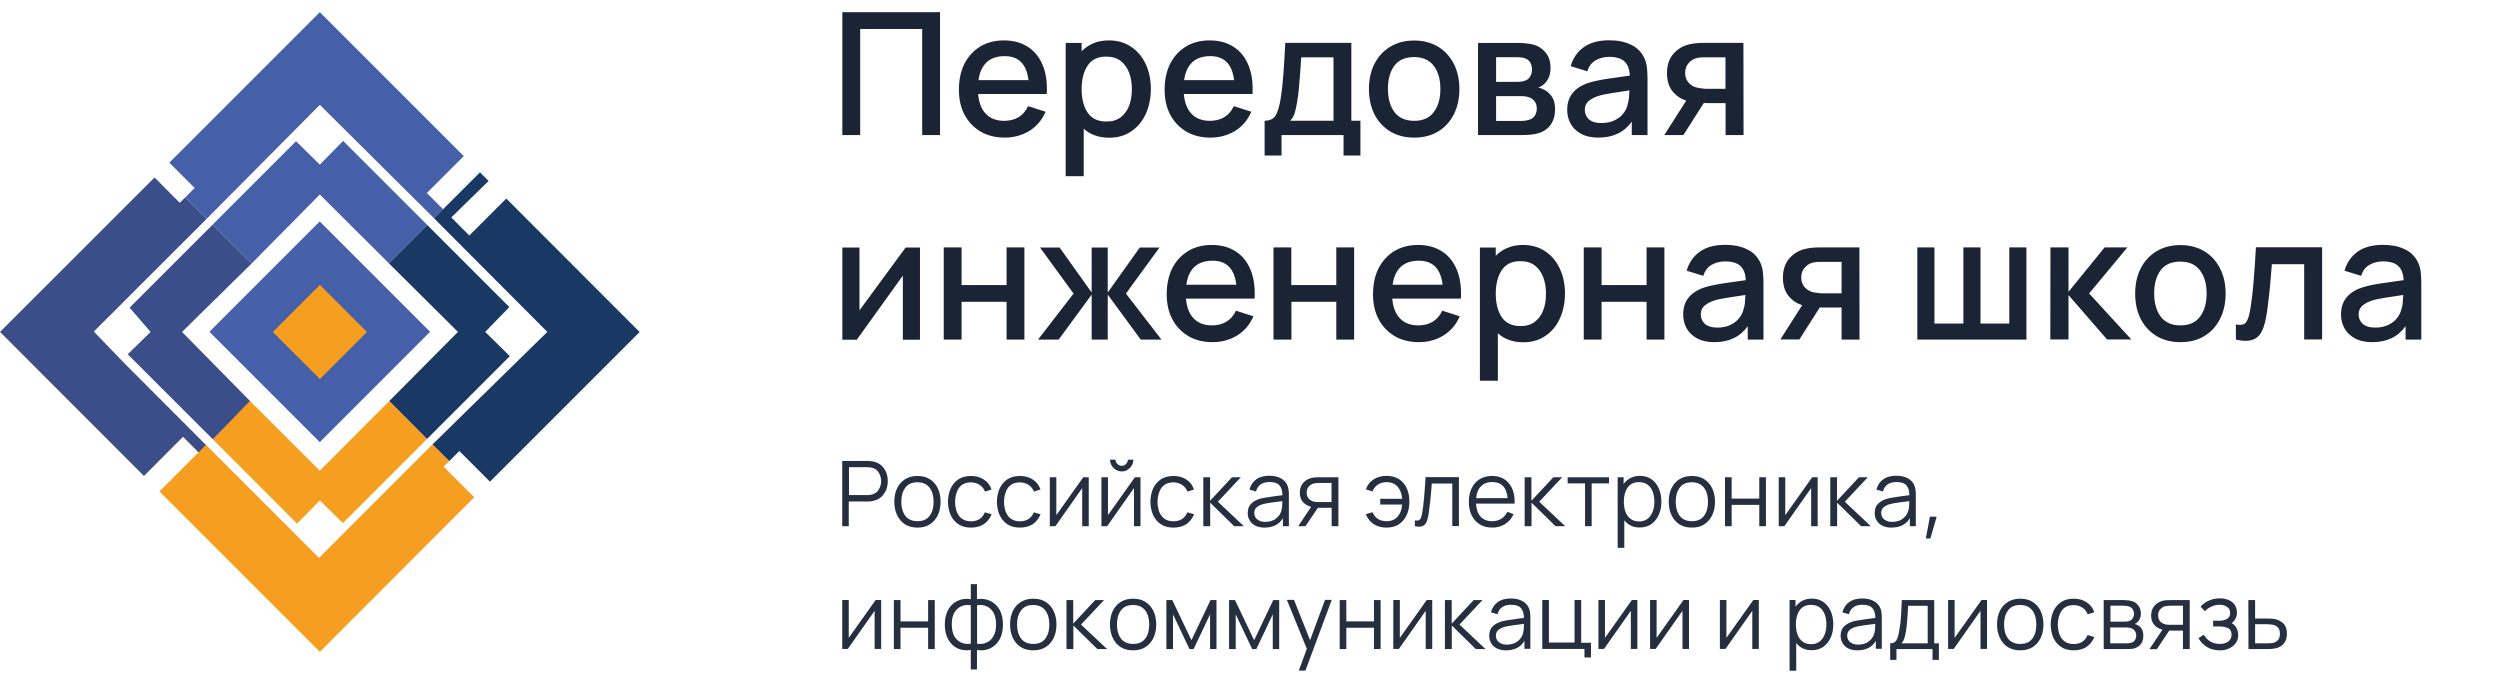
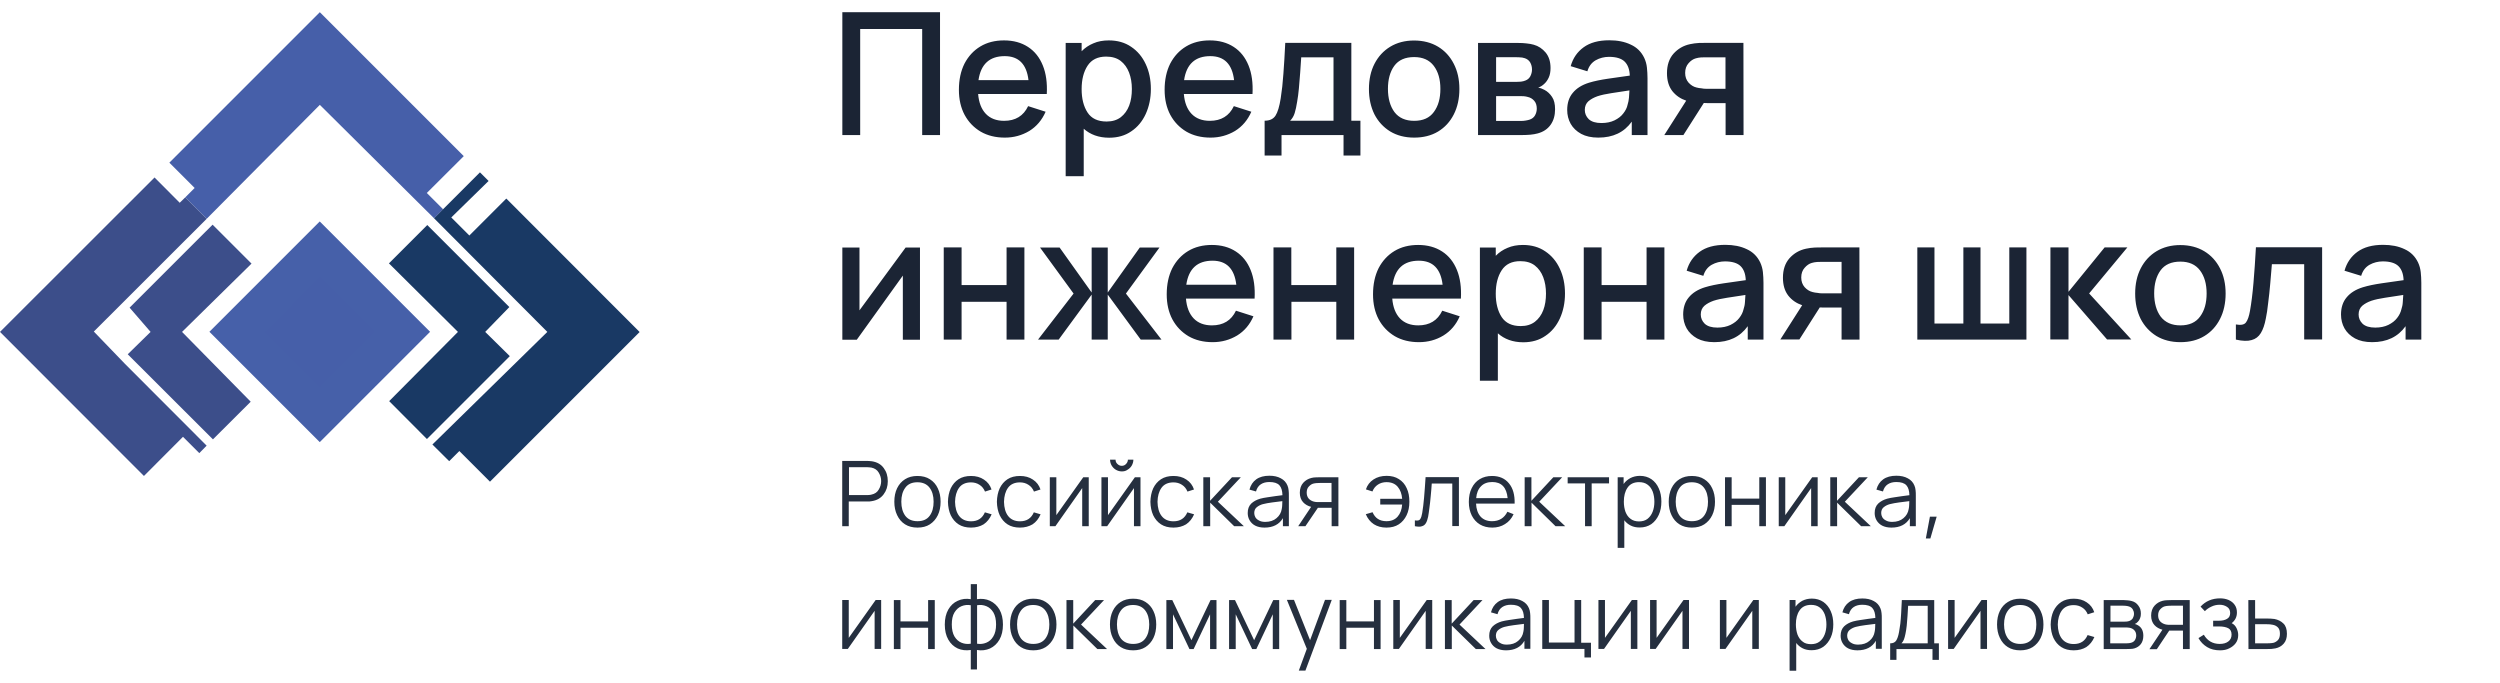
<svg xmlns="http://www.w3.org/2000/svg" width="205" height="56" viewBox="0 0 205 56" fill="none">
-   <path d="M26.225 13.501L24.275 11.58L17.432 18.423L20.624 21.616L26.225 15.948L31.892 21.596L35.037 18.452L28.136 11.552L26.225 13.501Z" fill="#465FA9" />
  <path d="M15.187 16.187L16.945 17.945L26.226 8.598L35.592 17.898L36.337 17.162L34.999 15.824L38.029 12.803L26.226 1L13.887 13.339L15.961 15.413L15.187 16.187Z" fill="#465FA9" />
  <path d="M35.037 18.452L31.893 21.596L37.551 27.216L31.912 32.893L35.008 36L41.804 29.204L39.787 27.216L41.766 25.18L35.037 18.452Z" fill="#193964" />
  <path d="M41.517 16.282L38.487 19.312L37.005 17.831L40.064 14.839L39.356 14.132L35.591 17.898L44.881 27.216L35.457 36.449L36.833 37.816L37.665 36.984L40.178 39.498L52.45 27.226L41.517 16.282Z" fill="#193964" />
  <path d="M10.255 29.845L7.694 27.188L16.945 17.945L15.187 16.187L14.738 16.627L12.673 14.553L0 27.216L11.803 39.029L15.005 35.818L16.343 37.156L16.945 36.544L10.255 29.845Z" fill="#3C4E8A" />
  <path d="M20.558 32.941L14.928 27.216L20.625 21.616L17.433 18.423L10.627 25.228L12.348 27.216L10.475 29.051L10.742 29.319L17.461 36.028L20.558 32.941Z" fill="#3C4E8A" />
  <path d="M26.224 21.923L20.926 27.221L26.224 32.519L31.523 27.221L26.224 21.923Z" fill="#465FA9" />
-   <path d="M26.23 23.362L22.371 27.221L26.23 31.08L30.089 27.221L26.23 23.362Z" fill="#F59E20" />
  <path d="M26.219 20.422L19.434 27.207L26.219 33.992L33.004 27.207L26.219 20.422Z" stroke="#4660A9" stroke-width="3.2" stroke-miterlimit="10" />
-   <path d="M26.225 41.036L28.118 42.891L35.008 36L31.912 32.893L26.225 38.599L20.491 32.874L17.461 36.028L24.361 42.938L26.225 41.036Z" fill="#F59E20" />
-   <path d="M36.375 38.265L36.834 37.816L35.458 36.449L35.009 36.898L26.159 45.748L16.888 36.477L13.074 40.3L26.225 53.452L38.889 40.778L36.375 38.265Z" fill="#F59E20" />
  <path d="M69.062 43.149V37.796H71.127C71.175 37.796 71.242 37.796 71.299 37.806C71.366 37.806 71.433 37.816 71.5 37.825C71.92 37.892 72.245 38.074 72.465 38.379C72.694 38.685 72.799 39.039 72.799 39.459C72.799 39.88 72.685 40.234 72.455 40.539C72.226 40.845 71.911 41.027 71.49 41.094C71.423 41.103 71.356 41.113 71.289 41.122C71.222 41.122 71.165 41.122 71.117 41.122H69.598V43.149H69.062ZM69.617 40.597H71.127C71.175 40.597 71.222 40.597 71.28 40.587C71.337 40.578 71.394 40.578 71.452 40.559C71.729 40.501 71.93 40.367 72.054 40.148C72.188 39.928 72.255 39.698 72.255 39.45C72.255 39.201 72.188 38.972 72.054 38.752C71.93 38.532 71.719 38.398 71.452 38.341C71.394 38.332 71.337 38.322 71.28 38.322C71.222 38.312 71.165 38.312 71.127 38.312H69.617V40.597ZM75.237 43.263C74.835 43.263 74.501 43.177 74.214 42.996C73.927 42.814 73.717 42.566 73.564 42.241C73.411 41.925 73.335 41.553 73.335 41.142C73.335 40.721 73.411 40.348 73.564 40.033C73.717 39.718 73.937 39.469 74.214 39.297C74.501 39.115 74.835 39.029 75.227 39.029C75.629 39.029 75.973 39.115 76.25 39.297C76.537 39.478 76.756 39.727 76.9 40.042C77.053 40.358 77.129 40.721 77.129 41.142C77.129 41.562 77.053 41.935 76.9 42.25C76.747 42.566 76.527 42.814 76.25 42.996C75.973 43.177 75.629 43.263 75.237 43.263ZM75.237 42.738C75.686 42.738 76.011 42.594 76.231 42.298C76.451 42.002 76.556 41.619 76.556 41.142C76.556 40.654 76.441 40.272 76.221 39.985C76.001 39.698 75.667 39.545 75.227 39.545C74.778 39.545 74.443 39.698 74.233 39.995C74.013 40.291 73.908 40.673 73.908 41.142C73.908 41.629 74.023 42.011 74.243 42.308C74.472 42.594 74.797 42.738 75.237 42.738ZM79.624 43.263C79.222 43.263 78.878 43.177 78.601 42.996C78.324 42.814 78.114 42.566 77.961 42.25C77.817 41.935 77.741 41.562 77.731 41.151C77.741 40.731 77.817 40.358 77.961 40.042C78.114 39.727 78.324 39.478 78.601 39.297C78.878 39.115 79.222 39.029 79.624 39.029C80.034 39.029 80.388 39.125 80.684 39.326C80.99 39.526 81.191 39.794 81.306 40.138L80.77 40.31C80.675 40.071 80.522 39.88 80.321 39.756C80.121 39.622 79.882 39.555 79.624 39.555C79.184 39.555 78.849 39.708 78.639 40.004C78.429 40.3 78.324 40.683 78.314 41.151C78.324 41.629 78.429 42.021 78.649 42.308C78.868 42.594 79.194 42.747 79.624 42.747C80.178 42.747 80.551 42.499 80.761 42.011L81.315 42.174C81.162 42.527 80.942 42.805 80.656 42.996C80.369 43.168 80.025 43.263 79.624 43.263ZM83.638 43.263C83.236 43.263 82.892 43.177 82.615 42.996C82.338 42.814 82.128 42.566 81.975 42.25C81.831 41.935 81.755 41.562 81.745 41.151C81.755 40.731 81.831 40.358 81.975 40.042C82.128 39.727 82.338 39.478 82.615 39.297C82.892 39.115 83.236 39.029 83.638 39.029C84.049 39.029 84.402 39.125 84.699 39.326C85.004 39.526 85.205 39.794 85.32 40.138L84.785 40.31C84.689 40.071 84.536 39.88 84.335 39.756C84.135 39.622 83.896 39.555 83.638 39.555C83.198 39.555 82.864 39.708 82.653 40.004C82.443 40.3 82.338 40.683 82.328 41.151C82.338 41.629 82.443 42.021 82.663 42.308C82.883 42.594 83.208 42.747 83.638 42.747C84.192 42.747 84.565 42.499 84.775 42.011L85.329 42.174C85.177 42.527 84.957 42.805 84.67 42.996C84.374 43.168 84.039 43.263 83.638 43.263ZM89.277 39.135V43.149H88.741V40.023L86.543 43.149H86.084V39.135H86.62V42.241L88.827 39.135H89.277ZM91.991 38.657C91.819 38.657 91.656 38.609 91.504 38.523C91.36 38.437 91.246 38.322 91.159 38.179C91.073 38.035 91.026 37.873 91.026 37.691H91.475C91.475 37.835 91.523 37.949 91.628 38.045C91.723 38.141 91.848 38.198 91.981 38.198C92.125 38.198 92.24 38.15 92.335 38.045C92.431 37.949 92.488 37.825 92.488 37.691H92.937C92.937 37.863 92.889 38.026 92.803 38.179C92.717 38.322 92.603 38.437 92.45 38.523C92.326 38.618 92.163 38.657 91.991 38.657ZM93.52 39.135V43.149H92.985V40.023L90.787 43.149H90.318V39.135H90.854V42.241L93.061 39.135H93.52ZM96.225 43.263C95.823 43.263 95.48 43.177 95.202 42.996C94.925 42.814 94.715 42.566 94.562 42.25C94.419 41.935 94.342 41.562 94.333 41.151C94.342 40.731 94.419 40.358 94.562 40.042C94.715 39.727 94.925 39.478 95.202 39.297C95.48 39.115 95.823 39.029 96.225 39.029C96.636 39.029 96.99 39.125 97.286 39.326C97.592 39.526 97.792 39.794 97.907 40.138L97.372 40.31C97.276 40.071 97.123 39.88 96.923 39.756C96.722 39.622 96.483 39.555 96.225 39.555C95.785 39.555 95.451 39.708 95.24 40.004C95.03 40.3 94.925 40.683 94.916 41.151C94.925 41.629 95.03 42.021 95.25 42.308C95.47 42.594 95.795 42.747 96.225 42.747C96.779 42.747 97.152 42.499 97.362 42.011L97.917 42.174C97.764 42.527 97.544 42.805 97.257 42.996C96.97 43.168 96.626 43.263 96.225 43.263ZM98.672 43.149V39.135H99.226V41.065L101.023 39.135H101.749L99.866 41.142L101.998 43.149H101.204L99.236 41.218V43.149H98.672ZM103.689 43.263C103.384 43.263 103.135 43.206 102.925 43.101C102.724 42.996 102.571 42.843 102.466 42.661C102.361 42.48 102.313 42.279 102.313 42.069C102.313 41.734 102.409 41.486 102.6 41.294C102.791 41.113 103.039 40.979 103.336 40.893C103.517 40.845 103.718 40.807 103.928 40.778C104.148 40.74 104.358 40.712 104.569 40.683C104.788 40.654 104.98 40.635 105.161 40.606C105.152 40.243 105.075 39.975 104.913 39.794C104.75 39.612 104.473 39.526 104.091 39.526C103.814 39.526 103.584 39.584 103.393 39.708C103.202 39.832 103.068 40.023 102.992 40.3L102.456 40.148C102.552 39.784 102.734 39.507 103.011 39.306C103.288 39.106 103.651 39.01 104.091 39.01C104.454 39.01 104.769 39.077 105.027 39.221C105.285 39.354 105.467 39.555 105.572 39.813C105.62 39.928 105.658 40.062 105.668 40.205C105.687 40.348 105.687 40.492 105.687 40.645V43.149H105.199V42.489C104.894 43.005 104.387 43.263 103.689 43.263ZM103.747 42.795C104.129 42.795 104.444 42.69 104.674 42.489C104.913 42.288 105.056 42.04 105.104 41.734C105.123 41.639 105.142 41.524 105.142 41.409C105.152 41.294 105.152 41.189 105.152 41.094C104.894 41.122 104.607 41.161 104.32 41.199C104.024 41.237 103.775 41.285 103.546 41.342C103.374 41.39 103.212 41.467 103.068 41.581C102.925 41.686 102.848 41.858 102.848 42.069C102.848 42.183 102.877 42.298 102.934 42.403C102.992 42.508 103.087 42.604 103.221 42.671C103.364 42.757 103.536 42.795 103.747 42.795ZM106.452 43.149L107.512 41.562C107.254 41.495 107.025 41.371 106.853 41.18C106.681 40.989 106.585 40.731 106.585 40.406C106.585 40.071 106.681 39.794 106.862 39.593C107.044 39.392 107.264 39.259 107.532 39.192C107.646 39.163 107.77 39.144 107.895 39.144C108.019 39.135 108.124 39.135 108.21 39.135H109.749V43.149H109.195V41.639H108.258C108.201 41.639 108.134 41.639 108.067 41.639L107.044 43.149H106.452ZM108.22 41.17H109.185V39.603H108.22C108.162 39.603 108.076 39.603 107.971 39.612C107.866 39.622 107.77 39.632 107.675 39.66C107.551 39.698 107.436 39.775 107.321 39.899C107.207 40.014 107.149 40.186 107.149 40.396C107.149 40.597 107.207 40.759 107.312 40.883C107.426 41.008 107.56 41.084 107.732 41.132C107.818 41.151 107.914 41.17 108 41.17C108.086 41.17 108.162 41.17 108.22 41.17ZM113.687 43.263C113.285 43.263 112.941 43.168 112.654 42.986C112.368 42.795 112.148 42.527 111.995 42.164L112.549 42.002C112.759 42.489 113.132 42.738 113.687 42.738C114.088 42.738 114.384 42.613 114.604 42.365C114.824 42.116 114.948 41.782 114.977 41.371H113.18V40.903H114.977C114.948 40.501 114.824 40.167 114.614 39.918C114.403 39.67 114.098 39.536 113.696 39.536C113.428 39.536 113.19 39.603 112.989 39.737C112.788 39.87 112.635 40.052 112.54 40.3L112.004 40.129C112.119 39.784 112.32 39.517 112.626 39.316C112.932 39.115 113.285 39.02 113.706 39.02C114.098 39.02 114.432 39.106 114.709 39.287C114.986 39.459 115.206 39.708 115.35 40.033C115.502 40.348 115.569 40.721 115.569 41.142C115.569 41.562 115.493 41.935 115.34 42.25C115.187 42.566 114.977 42.814 114.7 42.996C114.422 43.177 114.088 43.263 113.687 43.263ZM116.019 43.149V42.671C116.248 42.709 116.391 42.68 116.458 42.566C116.535 42.451 116.582 42.288 116.621 42.069C116.678 41.705 116.735 41.285 116.774 40.807C116.812 40.329 116.86 39.765 116.898 39.125H119.631V43.139H119.087V39.651H117.404C117.376 40.004 117.357 40.348 117.318 40.692C117.29 41.036 117.251 41.352 117.213 41.639C117.175 41.925 117.146 42.174 117.108 42.365C117.06 42.585 117.003 42.766 116.927 42.891C116.85 43.024 116.745 43.11 116.602 43.149C116.468 43.206 116.277 43.196 116.019 43.149ZM122.374 43.263C121.982 43.263 121.638 43.177 121.352 43.005C121.065 42.833 120.845 42.585 120.683 42.269C120.53 41.954 120.444 41.581 120.444 41.161C120.444 40.721 120.52 40.339 120.683 40.023C120.836 39.708 121.055 39.459 121.342 39.287C121.629 39.115 121.963 39.029 122.346 39.029C122.938 39.029 123.407 39.23 123.731 39.632C124.066 40.033 124.219 40.587 124.2 41.294H121.036C121.055 41.753 121.18 42.107 121.409 42.365C121.638 42.613 121.954 42.738 122.346 42.738C122.929 42.738 123.349 42.48 123.607 41.964L124.114 42.164C123.951 42.518 123.722 42.785 123.407 42.977C123.11 43.168 122.757 43.263 122.374 43.263ZM122.365 39.526C121.982 39.526 121.667 39.641 121.447 39.87C121.218 40.1 121.084 40.415 121.046 40.845H123.626C123.54 39.966 123.12 39.526 122.365 39.526ZM125.022 43.149V39.135H125.576V41.065L127.373 39.135H128.099L126.216 41.142L128.348 43.149H127.555L125.586 41.218V43.149H125.022ZM129.973 43.149V39.641H128.548V39.135H131.941V39.641H130.517V43.149H129.973ZM132.649 44.936V39.135H133.136V39.689C133.279 39.478 133.471 39.326 133.69 39.201C133.92 39.087 134.178 39.02 134.474 39.02C134.837 39.02 135.153 39.115 135.42 39.297C135.678 39.478 135.889 39.737 136.022 40.052C136.166 40.367 136.233 40.731 136.233 41.132C136.233 41.533 136.166 41.897 136.022 42.212C135.879 42.527 135.678 42.785 135.411 42.977C135.143 43.158 134.828 43.254 134.455 43.254C134.178 43.254 133.939 43.206 133.729 43.101C133.518 42.996 133.337 42.852 133.193 42.661V44.926H132.649V44.936ZM134.398 42.757C134.675 42.757 134.914 42.69 135.095 42.547C135.277 42.403 135.42 42.212 135.516 41.964C135.611 41.725 135.659 41.447 135.659 41.142C135.659 40.836 135.611 40.568 135.525 40.32C135.43 40.081 135.296 39.88 135.105 39.746C134.923 39.603 134.684 39.536 134.398 39.536C133.977 39.536 133.662 39.689 133.461 39.985C133.251 40.281 133.155 40.673 133.155 41.142C133.155 41.447 133.203 41.725 133.289 41.973C133.385 42.212 133.518 42.413 133.71 42.547C133.882 42.68 134.111 42.757 134.398 42.757ZM138.737 43.263C138.335 43.263 138.001 43.177 137.714 42.996C137.427 42.814 137.217 42.566 137.064 42.241C136.911 41.925 136.835 41.553 136.835 41.142C136.835 40.721 136.911 40.348 137.064 40.033C137.217 39.718 137.437 39.469 137.714 39.297C138.001 39.115 138.335 39.029 138.727 39.029C139.129 39.029 139.473 39.115 139.75 39.297C140.037 39.478 140.256 39.727 140.4 40.042C140.553 40.358 140.629 40.721 140.629 41.142C140.629 41.562 140.553 41.935 140.4 42.25C140.247 42.566 140.027 42.814 139.75 42.996C139.473 43.177 139.129 43.263 138.737 43.263ZM138.737 42.738C139.186 42.738 139.511 42.594 139.731 42.298C139.951 42.002 140.056 41.619 140.056 41.142C140.056 40.654 139.941 40.272 139.721 39.985C139.501 39.698 139.167 39.545 138.727 39.545C138.278 39.545 137.944 39.698 137.733 39.995C137.513 40.291 137.408 40.673 137.408 41.142C137.408 41.629 137.523 42.011 137.743 42.308C137.972 42.594 138.297 42.738 138.737 42.738ZM141.451 43.149V39.135H141.996V40.883H144.261V39.135H144.806V43.149H144.261V41.4H141.996V43.149H141.451ZM149.049 39.135V43.149H148.514V40.023L146.316 43.149H145.857V39.135H146.392V42.241L148.6 39.135H149.049ZM150.082 43.149V39.135H150.636V41.065L152.433 39.135H153.159L151.276 41.142L153.408 43.149H152.614L150.645 41.218V43.149H150.082ZM155.099 43.263C154.793 43.263 154.545 43.206 154.335 43.101C154.134 42.996 153.981 42.843 153.876 42.661C153.771 42.48 153.723 42.279 153.723 42.069C153.723 41.734 153.819 41.486 154.01 41.294C154.201 41.113 154.449 40.979 154.746 40.893C154.927 40.845 155.128 40.807 155.338 40.778C155.558 40.74 155.768 40.712 155.979 40.683C156.198 40.654 156.39 40.635 156.571 40.606C156.562 40.243 156.485 39.975 156.323 39.794C156.16 39.612 155.883 39.526 155.501 39.526C155.224 39.526 154.994 39.584 154.803 39.708C154.612 39.832 154.478 40.023 154.402 40.3L153.866 40.148C153.962 39.784 154.144 39.507 154.421 39.306C154.698 39.106 155.061 39.01 155.501 39.01C155.864 39.01 156.179 39.077 156.437 39.221C156.695 39.354 156.877 39.555 156.982 39.813C157.03 39.928 157.068 40.062 157.078 40.205C157.097 40.348 157.097 40.492 157.097 40.645V43.149H156.609V42.489C156.304 43.005 155.797 43.263 155.099 43.263ZM155.157 42.795C155.539 42.795 155.854 42.69 156.084 42.489C156.323 42.288 156.466 42.04 156.514 41.734C156.533 41.639 156.552 41.524 156.552 41.409C156.562 41.294 156.562 41.189 156.562 41.094C156.304 41.122 156.017 41.161 155.73 41.199C155.434 41.237 155.185 41.285 154.956 41.342C154.784 41.39 154.621 41.467 154.478 41.581C154.335 41.686 154.258 41.858 154.258 42.069C154.258 42.183 154.287 42.298 154.344 42.403C154.402 42.508 154.497 42.604 154.631 42.671C154.774 42.757 154.946 42.795 155.157 42.795ZM158.253 42.365H158.808L158.291 44.152H157.919L158.253 42.365ZM72.255 49.199V53.213H71.719V50.087L69.521 53.213H69.062V49.199H69.598V52.305L71.805 49.199H72.255ZM73.296 53.222V49.208H73.841V50.957H76.106V49.208H76.651V53.222H76.106V51.473H73.841V53.222H73.296ZM79.604 54.895V53.299C79.213 53.356 78.859 53.318 78.534 53.175C78.209 53.022 77.951 52.783 77.76 52.448C77.569 52.114 77.473 51.703 77.473 51.215C77.473 50.728 77.569 50.317 77.76 49.982C77.951 49.648 78.209 49.409 78.534 49.265C78.859 49.112 79.213 49.065 79.604 49.132V47.899H80.111V49.132C80.503 49.074 80.856 49.112 81.181 49.265C81.506 49.418 81.764 49.657 81.956 49.982C82.147 50.317 82.242 50.728 82.242 51.215C82.242 51.703 82.147 52.114 81.956 52.448C81.764 52.783 81.506 53.022 81.181 53.175C80.856 53.318 80.503 53.366 80.111 53.299V54.895H79.604ZM80.111 52.783C80.379 52.83 80.627 52.802 80.866 52.706C81.105 52.611 81.306 52.438 81.449 52.19C81.602 51.941 81.678 51.617 81.678 51.206C81.678 50.795 81.602 50.47 81.459 50.221C81.306 49.973 81.115 49.801 80.876 49.705C80.637 49.609 80.388 49.581 80.121 49.629V52.783H80.111ZM79.604 52.783V49.629C79.337 49.581 79.088 49.609 78.849 49.705C78.611 49.801 78.419 49.973 78.266 50.221C78.114 50.47 78.047 50.795 78.047 51.206C78.047 51.617 78.123 51.941 78.266 52.19C78.419 52.438 78.611 52.611 78.849 52.706C79.088 52.802 79.337 52.83 79.604 52.783ZM84.727 53.327C84.326 53.327 83.991 53.241 83.705 53.06C83.418 52.878 83.208 52.63 83.055 52.305C82.902 51.989 82.825 51.617 82.825 51.206C82.825 50.785 82.902 50.412 83.055 50.097C83.208 49.782 83.427 49.533 83.714 49.361C84.001 49.179 84.335 49.093 84.727 49.093C85.129 49.093 85.473 49.179 85.75 49.361C86.037 49.543 86.257 49.791 86.4 50.106C86.553 50.422 86.629 50.785 86.629 51.206C86.629 51.626 86.553 51.999 86.4 52.314C86.247 52.63 86.027 52.878 85.75 53.06C85.463 53.241 85.129 53.327 84.727 53.327ZM84.727 52.802C85.177 52.802 85.501 52.658 85.721 52.362C85.941 52.066 86.046 51.684 86.046 51.206C86.046 50.718 85.931 50.336 85.712 50.049C85.492 49.762 85.157 49.609 84.718 49.609C84.269 49.609 83.934 49.762 83.724 50.059C83.504 50.355 83.399 50.737 83.399 51.206C83.399 51.693 83.513 52.075 83.733 52.372C83.963 52.658 84.297 52.802 84.727 52.802ZM87.451 53.222V49.208H88.005V51.139L89.802 49.208H90.529L88.646 51.215L90.777 53.222H89.984L88.015 51.292V53.222H87.451ZM92.918 53.327C92.517 53.327 92.182 53.241 91.895 53.06C91.609 52.878 91.398 52.63 91.246 52.305C91.093 51.989 91.016 51.617 91.016 51.206C91.016 50.785 91.093 50.412 91.246 50.097C91.398 49.782 91.618 49.533 91.895 49.361C92.182 49.179 92.517 49.093 92.909 49.093C93.31 49.093 93.654 49.179 93.931 49.361C94.218 49.543 94.438 49.791 94.581 50.106C94.734 50.422 94.811 50.785 94.811 51.206C94.811 51.626 94.734 51.999 94.581 52.314C94.428 52.63 94.208 52.878 93.931 53.06C93.654 53.241 93.31 53.327 92.918 53.327ZM92.918 52.802C93.367 52.802 93.692 52.658 93.912 52.362C94.132 52.066 94.237 51.684 94.237 51.206C94.237 50.718 94.122 50.336 93.903 50.049C93.683 49.762 93.348 49.609 92.909 49.609C92.459 49.609 92.125 49.762 91.915 50.059C91.695 50.355 91.59 50.737 91.59 51.206C91.59 51.693 91.704 52.075 91.924 52.372C92.153 52.658 92.488 52.802 92.918 52.802ZM95.642 53.222V49.208H96.129L97.697 52.496L99.264 49.208H99.752V53.222H99.226V50.374L97.878 53.222H97.534L96.187 50.374V53.222H95.642ZM100.784 53.222V49.208H101.271L102.839 52.496L104.406 49.208H104.894V53.222H104.368V50.374L103.02 53.222H102.676L101.329 50.374V53.222H100.784ZM106.499 55L107.159 53.203L105.524 49.189H106.107L107.426 52.496L108.65 49.189H109.204L107.044 54.99H106.499V55ZM109.854 53.222V49.208H110.399V50.957H112.664V49.208H113.209V53.222H112.664V51.473H110.399V53.222H109.854ZM117.443 49.199V53.213H116.907V50.087L114.709 53.213H114.25V49.199H114.786V52.305L116.993 49.199H117.443ZM118.484 53.222V49.208H119.039V51.139L120.836 49.208H121.562L119.679 51.215L121.81 53.222H121.017L119.048 51.292V53.222H118.484ZM123.493 53.327C123.187 53.327 122.938 53.27 122.728 53.165C122.527 53.06 122.374 52.907 122.269 52.725C122.164 52.544 122.116 52.343 122.116 52.133C122.116 51.798 122.212 51.55 122.403 51.358C122.594 51.177 122.843 51.043 123.139 50.957C123.321 50.909 123.521 50.871 123.731 50.842C123.951 50.804 124.162 50.776 124.372 50.747C124.592 50.718 124.783 50.699 124.964 50.67C124.955 50.307 124.878 50.04 124.716 49.858C124.553 49.676 124.276 49.59 123.894 49.59C123.617 49.59 123.387 49.648 123.196 49.772C123.005 49.896 122.871 50.087 122.795 50.365L122.26 50.212C122.355 49.848 122.537 49.571 122.814 49.371C123.091 49.17 123.454 49.074 123.894 49.074C124.257 49.074 124.573 49.141 124.831 49.285C125.089 49.418 125.27 49.619 125.375 49.877C125.423 49.992 125.461 50.126 125.471 50.269C125.49 50.412 125.49 50.556 125.49 50.709V53.203H125.003V52.544C124.706 53.069 124.19 53.327 123.493 53.327ZM123.559 52.859C123.942 52.859 124.257 52.754 124.487 52.553C124.725 52.352 124.869 52.104 124.917 51.798C124.936 51.703 124.955 51.588 124.955 51.473C124.964 51.358 124.964 51.253 124.964 51.158C124.706 51.187 124.42 51.225 124.133 51.263C123.837 51.301 123.588 51.349 123.359 51.406C123.187 51.454 123.024 51.531 122.881 51.645C122.738 51.75 122.661 51.922 122.661 52.133C122.661 52.247 122.69 52.362 122.747 52.467C122.804 52.572 122.9 52.668 123.034 52.735C123.168 52.821 123.34 52.859 123.559 52.859ZM129.925 53.91V53.213H126.465V49.199H127.01V52.687H129.112V49.199H129.657V52.706H130.46V53.91H129.925ZM134.264 49.199V53.213H133.729V50.087L131.53 53.213H131.072V49.199H131.607V52.305L133.815 49.199H134.264ZM138.498 49.199V53.213H137.963V50.087L135.764 53.213H135.306V49.199H135.841V52.305L138.049 49.199H138.498ZM144.223 49.199V53.213H143.688V50.087L141.489 53.213H141.031V49.199H141.566V52.305L143.774 49.199H144.223ZM146.746 55V49.199H147.233V49.753C147.377 49.543 147.568 49.39 147.788 49.265C148.017 49.151 148.275 49.084 148.571 49.084C148.935 49.084 149.25 49.179 149.518 49.361C149.776 49.543 149.986 49.801 150.12 50.116C150.263 50.431 150.33 50.795 150.33 51.196C150.33 51.597 150.263 51.961 150.12 52.276C149.976 52.592 149.776 52.849 149.508 53.041C149.241 53.222 148.925 53.318 148.552 53.318C148.275 53.318 148.036 53.27 147.826 53.165C147.616 53.06 147.434 52.916 147.291 52.725V55H146.746ZM148.505 52.821C148.782 52.821 149.021 52.754 149.202 52.611C149.384 52.467 149.527 52.276 149.623 52.028C149.718 51.789 149.766 51.511 149.766 51.206C149.766 50.9 149.718 50.632 149.632 50.384C149.537 50.145 149.403 49.944 149.212 49.81C149.03 49.667 148.791 49.6 148.505 49.6C148.084 49.6 147.769 49.753 147.568 50.049C147.358 50.345 147.262 50.737 147.262 51.206C147.262 51.511 147.31 51.789 147.396 52.037C147.491 52.276 147.625 52.477 147.816 52.611C147.979 52.754 148.218 52.821 148.505 52.821ZM152.308 53.327C152.003 53.327 151.754 53.27 151.544 53.165C151.343 53.06 151.19 52.907 151.085 52.725C150.98 52.544 150.932 52.343 150.932 52.133C150.932 51.798 151.028 51.55 151.219 51.358C151.41 51.177 151.659 51.043 151.955 50.957C152.136 50.909 152.337 50.871 152.547 50.842C152.767 50.804 152.978 50.776 153.188 50.747C153.408 50.718 153.599 50.699 153.78 50.67C153.771 50.307 153.694 50.04 153.532 49.858C153.369 49.676 153.092 49.59 152.71 49.59C152.433 49.59 152.203 49.648 152.012 49.772C151.821 49.896 151.687 50.087 151.611 50.365L151.076 50.212C151.171 49.848 151.353 49.571 151.63 49.371C151.907 49.17 152.27 49.074 152.71 49.074C153.073 49.074 153.388 49.141 153.647 49.285C153.905 49.418 154.086 49.619 154.191 49.877C154.239 49.992 154.277 50.126 154.287 50.269C154.306 50.412 154.306 50.556 154.306 50.709V53.203H153.819V52.544C153.522 53.069 153.006 53.327 152.308 53.327ZM152.366 52.859C152.748 52.859 153.064 52.754 153.293 52.553C153.532 52.352 153.675 52.104 153.723 51.798C153.742 51.703 153.761 51.588 153.761 51.473C153.771 51.358 153.771 51.253 153.771 51.158C153.513 51.187 153.226 51.225 152.939 51.263C152.643 51.301 152.394 51.349 152.165 51.406C151.993 51.454 151.831 51.531 151.687 51.645C151.544 51.75 151.467 51.922 151.467 52.133C151.467 52.247 151.496 52.362 151.553 52.467C151.611 52.572 151.706 52.668 151.84 52.735C151.984 52.821 152.156 52.859 152.366 52.859ZM154.994 54.111V52.754C155.224 52.754 155.386 52.678 155.482 52.534C155.577 52.391 155.663 52.152 155.721 51.827C155.759 51.617 155.797 51.387 155.826 51.148C155.854 50.909 155.873 50.632 155.893 50.317C155.912 50.001 155.931 49.638 155.95 49.208H158.607V52.754H158.989V54.111H158.464V53.222H155.51V54.111H154.994ZM155.921 52.754H158.072V49.676H156.466C156.456 49.925 156.437 50.202 156.418 50.489C156.399 50.776 156.38 51.053 156.351 51.311C156.323 51.578 156.284 51.798 156.246 51.98C156.208 52.161 156.17 52.314 156.122 52.438C156.074 52.563 156.007 52.668 155.921 52.754ZM162.936 49.199V53.213H162.401V50.087L160.203 53.213H159.744V49.199H160.279V52.305L162.487 49.199H162.936ZM165.66 53.327C165.259 53.327 164.924 53.241 164.638 53.06C164.351 52.878 164.141 52.63 163.988 52.305C163.835 51.989 163.758 51.617 163.758 51.206C163.758 50.785 163.835 50.412 163.988 50.097C164.141 49.782 164.36 49.533 164.647 49.361C164.934 49.179 165.268 49.093 165.66 49.093C166.062 49.093 166.406 49.179 166.683 49.361C166.97 49.543 167.19 49.791 167.333 50.106C167.486 50.422 167.562 50.785 167.562 51.206C167.562 51.626 167.486 51.999 167.333 52.314C167.18 52.63 166.96 52.878 166.683 53.06C166.396 53.241 166.052 53.327 165.66 53.327ZM165.66 52.802C166.11 52.802 166.434 52.658 166.654 52.362C166.874 52.066 166.979 51.684 166.979 51.206C166.979 50.718 166.865 50.336 166.645 50.049C166.425 49.762 166.09 49.609 165.651 49.609C165.202 49.609 164.867 49.762 164.657 50.059C164.437 50.355 164.332 50.737 164.332 51.206C164.332 51.693 164.447 52.075 164.666 52.372C164.896 52.658 165.221 52.802 165.66 52.802ZM170.047 53.327C169.646 53.327 169.302 53.241 169.025 53.06C168.747 52.878 168.537 52.63 168.384 52.314C168.241 51.999 168.164 51.626 168.155 51.215C168.164 50.795 168.241 50.422 168.384 50.106C168.537 49.791 168.747 49.543 169.025 49.361C169.302 49.179 169.646 49.093 170.047 49.093C170.458 49.093 170.812 49.189 171.108 49.39C171.414 49.59 171.615 49.858 171.729 50.202L171.194 50.374C171.099 50.135 170.946 49.944 170.745 49.82C170.544 49.686 170.305 49.619 170.047 49.619C169.608 49.619 169.273 49.772 169.063 50.068C168.853 50.365 168.747 50.747 168.738 51.215C168.747 51.693 168.853 52.085 169.072 52.372C169.292 52.658 169.617 52.811 170.047 52.811C170.602 52.811 170.974 52.563 171.185 52.075L171.739 52.238C171.586 52.592 171.366 52.869 171.079 53.06C170.793 53.232 170.449 53.327 170.047 53.327ZM172.504 53.222V49.208H174.157C174.243 49.208 174.339 49.218 174.463 49.227C174.587 49.237 174.702 49.256 174.797 49.285C175.027 49.342 175.208 49.466 175.342 49.657C175.485 49.839 175.552 50.059 175.552 50.317C175.552 50.46 175.533 50.594 175.485 50.699C175.447 50.814 175.38 50.909 175.304 50.986C175.227 51.072 175.151 51.129 175.055 51.167C175.132 51.187 175.218 51.215 175.313 51.273C175.61 51.445 175.753 51.731 175.753 52.133C175.753 52.41 175.686 52.63 175.552 52.811C175.419 52.983 175.247 53.098 175.027 53.165C174.931 53.194 174.816 53.213 174.702 53.213C174.587 53.222 174.482 53.222 174.377 53.222H172.504ZM173.048 50.976H174.176C174.243 50.976 174.31 50.976 174.396 50.967C174.482 50.957 174.549 50.938 174.606 50.919C174.73 50.871 174.826 50.795 174.893 50.69C174.95 50.584 174.988 50.46 174.988 50.336C174.988 50.193 174.95 50.078 174.883 49.963C174.816 49.858 174.721 49.782 174.587 49.734C174.501 49.705 174.405 49.686 174.3 49.676C174.195 49.667 174.138 49.667 174.109 49.667H173.058V50.976H173.048ZM173.048 52.754H174.339C174.386 52.754 174.453 52.754 174.539 52.744C174.616 52.735 174.692 52.725 174.75 52.706C174.893 52.668 174.998 52.592 175.065 52.486C175.132 52.372 175.17 52.247 175.17 52.114C175.17 51.941 175.122 51.798 175.017 51.684C174.912 51.569 174.778 51.502 174.606 51.473C174.549 51.464 174.491 51.454 174.425 51.454C174.367 51.454 174.31 51.454 174.253 51.454H173.039V52.754H173.048ZM176.26 53.222L177.32 51.636C177.062 51.569 176.833 51.445 176.661 51.253C176.489 51.062 176.393 50.804 176.393 50.479C176.393 50.145 176.489 49.868 176.671 49.667C176.852 49.466 177.072 49.332 177.34 49.265C177.454 49.237 177.579 49.218 177.703 49.218C177.827 49.208 177.932 49.208 178.018 49.208H179.557V53.222H179.003V51.712H178.066C178.009 51.712 177.942 51.712 177.875 51.712L176.862 53.232H176.26V53.222ZM178.037 51.234H179.003V49.667H178.037C177.98 49.667 177.894 49.667 177.789 49.676C177.684 49.686 177.588 49.696 177.493 49.724C177.368 49.762 177.254 49.839 177.139 49.963C177.024 50.078 176.967 50.25 176.967 50.46C176.967 50.661 177.024 50.823 177.129 50.948C177.244 51.072 177.378 51.148 177.55 51.196C177.636 51.215 177.731 51.234 177.817 51.234C177.894 51.234 177.97 51.234 178.037 51.234ZM182.042 53.327C181.631 53.327 181.277 53.241 180.981 53.06C180.685 52.878 180.446 52.639 180.274 52.324L180.713 52.047C181.01 52.553 181.449 52.802 182.013 52.802C182.31 52.802 182.548 52.735 182.72 52.601C182.902 52.467 182.988 52.276 182.988 52.037C182.988 51.789 182.902 51.617 182.73 51.521C182.558 51.425 182.3 51.368 181.956 51.368H181.478V50.9H181.946C182.223 50.9 182.443 50.852 182.615 50.747C182.787 50.651 182.873 50.489 182.873 50.269C182.873 50.04 182.787 49.868 182.615 49.762C182.443 49.648 182.243 49.59 182.013 49.59C181.774 49.59 181.545 49.638 181.335 49.743C181.124 49.839 180.943 49.963 180.799 50.116L180.446 49.743C180.646 49.523 180.885 49.352 181.153 49.237C181.421 49.122 181.727 49.065 182.051 49.065C182.31 49.065 182.539 49.112 182.749 49.199C182.959 49.294 183.122 49.418 183.246 49.6C183.37 49.772 183.428 49.982 183.428 50.221C183.428 50.412 183.39 50.575 183.313 50.728C183.237 50.871 183.131 50.995 182.998 51.1C183.179 51.187 183.313 51.33 183.399 51.511C183.485 51.693 183.533 51.884 183.533 52.075C183.533 52.333 183.466 52.553 183.332 52.735C183.198 52.916 183.017 53.06 182.797 53.165C182.577 53.28 182.329 53.327 182.042 53.327ZM184.374 53.222L184.364 49.208H184.919V50.718H185.855C185.97 50.718 186.085 50.718 186.199 50.728C186.314 50.737 186.41 50.747 186.505 50.756C186.802 50.814 187.05 50.938 187.241 51.129C187.432 51.311 187.528 51.597 187.528 51.97C187.528 52.314 187.442 52.582 187.26 52.783C187.088 52.983 186.859 53.108 186.591 53.165C186.486 53.184 186.381 53.203 186.257 53.213C186.142 53.222 186.018 53.222 185.903 53.222H184.374ZM184.919 52.754H185.884C185.97 52.754 186.056 52.754 186.161 52.744C186.266 52.735 186.362 52.725 186.438 52.706C186.572 52.668 186.687 52.592 186.792 52.486C186.897 52.372 186.954 52.2 186.954 51.97C186.954 51.741 186.907 51.578 186.802 51.464C186.696 51.349 186.563 51.273 186.381 51.234C186.305 51.215 186.219 51.206 186.133 51.196C186.047 51.187 185.96 51.187 185.884 51.187H184.919V52.754Z" fill="#252F3F" />
  <path d="M69.072 11.074V1H77.082V11.074H75.619V2.376H70.535V11.074H69.072ZM82.395 11.284C81.64 11.284 80.981 11.121 80.417 10.796C79.853 10.462 79.413 10.003 79.098 9.42C78.783 8.828 78.63 8.139 78.63 7.365C78.63 6.543 78.783 5.827 79.088 5.215C79.404 4.613 79.834 4.144 80.388 3.81C80.943 3.475 81.593 3.313 82.329 3.313C83.103 3.313 83.753 3.495 84.297 3.848C84.842 4.202 85.244 4.708 85.511 5.368C85.779 6.027 85.884 6.811 85.836 7.709H80.207C80.264 8.407 80.474 8.952 80.838 9.334C81.201 9.716 81.707 9.908 82.338 9.908C83.265 9.908 83.925 9.506 84.307 8.703L85.741 9.162C85.444 9.841 85.005 10.366 84.403 10.739C83.791 11.102 83.131 11.284 82.395 11.284ZM82.386 4.603C81.143 4.603 80.427 5.263 80.235 6.572H84.336C84.183 5.263 83.533 4.603 82.386 4.603ZM87.385 14.438V3.523H88.694V4.202C88.962 3.925 89.286 3.705 89.659 3.552C90.032 3.389 90.452 3.313 90.921 3.313C91.628 3.313 92.24 3.485 92.756 3.839C93.272 4.183 93.673 4.661 93.951 5.263C94.228 5.855 94.371 6.534 94.371 7.298C94.371 8.053 94.228 8.732 93.951 9.344C93.673 9.946 93.281 10.424 92.765 10.768C92.259 11.121 91.647 11.293 90.949 11.293C90.519 11.293 90.127 11.226 89.783 11.102C89.439 10.978 89.133 10.796 88.866 10.557V14.447H87.385V14.438ZM90.739 9.965C91.207 9.965 91.59 9.85 91.905 9.611C92.211 9.372 92.44 9.057 92.593 8.656C92.746 8.254 92.813 7.795 92.813 7.298C92.813 6.801 92.737 6.352 92.584 5.951C92.431 5.549 92.201 5.234 91.896 4.995C91.58 4.756 91.188 4.641 90.701 4.641C90.013 4.641 89.506 4.89 89.181 5.387C88.856 5.884 88.694 6.524 88.694 7.308C88.694 8.092 88.856 8.732 89.181 9.229C89.497 9.716 90.022 9.965 90.739 9.965ZM99.264 11.284C98.509 11.284 97.85 11.121 97.286 10.796C96.722 10.462 96.282 10.003 95.967 9.42C95.652 8.828 95.499 8.139 95.499 7.365C95.499 6.543 95.652 5.827 95.958 5.215C96.273 4.613 96.703 4.144 97.257 3.81C97.812 3.475 98.462 3.313 99.198 3.313C99.972 3.313 100.622 3.495 101.166 3.848C101.711 4.202 102.113 4.708 102.38 5.368C102.648 6.027 102.753 6.811 102.705 7.709H97.076C97.133 8.407 97.343 8.952 97.707 9.334C98.07 9.716 98.576 9.908 99.207 9.908C100.134 9.908 100.794 9.506 101.176 8.703L102.61 9.162C102.313 9.841 101.874 10.366 101.272 10.739C100.66 11.102 99.991 11.284 99.264 11.284ZM99.245 4.603C98.003 4.603 97.286 5.263 97.095 6.572H101.195C101.042 5.263 100.392 4.603 99.245 4.603ZM103.699 12.756V9.898C104.11 9.898 104.406 9.764 104.588 9.487C104.77 9.21 104.913 8.732 105.018 8.063C105.114 7.451 105.19 6.782 105.238 6.056C105.295 5.33 105.343 4.479 105.391 3.514H110.81V9.898H111.555V12.756H110.17V11.074H105.085V12.756H103.699ZM105.792 9.898H109.348V4.699H106.7C106.681 5.1 106.652 5.53 106.614 5.97C106.586 6.41 106.547 6.84 106.509 7.251C106.471 7.662 106.423 8.025 106.366 8.34C106.308 8.713 106.241 9.028 106.165 9.267C106.089 9.516 105.964 9.726 105.792 9.898ZM115.961 11.284C115.206 11.284 114.547 11.112 113.993 10.777C113.438 10.433 113.008 9.965 112.702 9.372C112.406 8.77 112.253 8.082 112.253 7.298C112.253 6.515 112.406 5.817 112.712 5.224C113.018 4.632 113.448 4.164 114.002 3.829C114.556 3.495 115.206 3.322 115.952 3.322C116.707 3.322 117.366 3.495 117.921 3.829C118.475 4.164 118.905 4.632 119.211 5.234C119.517 5.827 119.67 6.515 119.67 7.298C119.67 8.082 119.517 8.78 119.211 9.382C118.905 9.984 118.475 10.452 117.921 10.787C117.366 11.121 116.707 11.284 115.961 11.284ZM115.961 9.908C116.688 9.908 117.223 9.669 117.577 9.181C117.94 8.694 118.112 8.063 118.112 7.289C118.112 6.505 117.93 5.874 117.567 5.396C117.204 4.919 116.669 4.68 115.961 4.68C115.226 4.68 114.681 4.919 114.327 5.406C113.983 5.884 113.811 6.515 113.811 7.279C113.811 8.073 113.993 8.713 114.346 9.191C114.709 9.669 115.254 9.908 115.961 9.908ZM121.199 11.074V3.523H124.525C124.745 3.523 124.965 3.533 125.184 3.561C125.404 3.581 125.595 3.619 125.767 3.667C126.15 3.772 126.475 3.991 126.742 4.307C127.01 4.632 127.144 5.052 127.144 5.578C127.144 5.884 127.096 6.142 127 6.352C126.905 6.562 126.781 6.744 126.618 6.887C126.465 7.031 126.303 7.126 126.131 7.184C126.303 7.212 126.475 7.279 126.637 7.365C126.895 7.499 127.105 7.7 127.268 7.948C127.44 8.197 127.516 8.541 127.516 8.961C127.516 9.468 127.392 9.898 127.144 10.242C126.895 10.586 126.551 10.816 126.092 10.94C125.911 10.988 125.71 11.026 125.49 11.045C125.27 11.064 125.051 11.074 124.831 11.074H121.199ZM122.68 6.715H124.315C124.449 6.715 124.582 6.706 124.716 6.696C124.859 6.677 124.984 6.648 125.089 6.601C125.27 6.534 125.404 6.41 125.49 6.247C125.576 6.075 125.624 5.893 125.624 5.702C125.624 5.492 125.576 5.301 125.481 5.129C125.385 4.957 125.232 4.842 125.041 4.775C124.898 4.727 124.745 4.699 124.573 4.699C124.401 4.689 124.286 4.689 124.248 4.689H122.68V6.715ZM122.68 9.917H124.754C124.85 9.917 124.965 9.908 125.089 9.888C125.213 9.869 125.328 9.841 125.423 9.812C125.624 9.745 125.777 9.63 125.873 9.458C125.968 9.286 126.016 9.105 126.016 8.904C126.016 8.646 125.949 8.426 125.806 8.264C125.662 8.101 125.49 7.996 125.27 7.948C125.175 7.92 125.07 7.901 124.955 7.891C124.85 7.891 124.754 7.881 124.678 7.881H122.68V9.917ZM131.062 11.284C130.498 11.284 130.03 11.179 129.657 10.978C129.275 10.768 128.988 10.491 128.797 10.156C128.606 9.812 128.51 9.43 128.51 9.019C128.51 8.445 128.663 7.977 128.969 7.614C129.275 7.241 129.715 6.964 130.298 6.782C130.737 6.648 131.253 6.543 131.836 6.457C132.429 6.371 133.031 6.285 133.643 6.199C133.624 5.674 133.471 5.291 133.213 5.043C132.955 4.794 132.525 4.661 131.942 4.661C131.55 4.661 131.177 4.756 130.852 4.938C130.518 5.129 130.288 5.425 130.164 5.846L128.797 5.425C128.979 4.775 129.332 4.259 129.858 3.877C130.384 3.495 131.081 3.303 131.961 3.303C132.639 3.303 133.222 3.418 133.719 3.657C134.226 3.886 134.589 4.25 134.828 4.747C134.943 4.995 135.019 5.263 135.048 5.54C135.076 5.817 135.096 6.113 135.096 6.419V11.074H133.805V9.975C133.175 10.854 132.267 11.284 131.062 11.284ZM131.32 10.089C131.731 10.089 132.095 10.013 132.391 9.869C132.697 9.716 132.936 9.535 133.108 9.305C133.289 9.076 133.413 8.837 133.461 8.589C133.519 8.417 133.557 8.216 133.576 8.006C133.595 7.786 133.605 7.585 133.614 7.413C133.041 7.499 132.544 7.576 132.114 7.642C131.684 7.709 131.311 7.786 130.995 7.891C130.699 7.996 130.451 8.13 130.25 8.302C130.059 8.474 129.954 8.713 129.954 9.009C129.954 9.305 130.059 9.554 130.279 9.774C130.508 9.984 130.852 10.089 131.32 10.089ZM136.472 11.074L138.269 8.254C137.81 8.101 137.428 7.843 137.131 7.47C136.835 7.088 136.692 6.601 136.692 5.999C136.692 5.339 136.873 4.804 137.227 4.402C137.59 4.001 138.039 3.733 138.594 3.619C138.833 3.571 139.072 3.533 139.32 3.523C139.568 3.514 139.788 3.514 139.96 3.514H142.961L142.971 11.074H141.499V8.455H139.999C139.903 8.455 139.807 8.455 139.712 8.445L138.039 11.074H136.472ZM139.865 7.279H141.49V4.699H139.865C139.76 4.699 139.635 4.699 139.482 4.708C139.33 4.718 139.186 4.747 139.052 4.785C138.842 4.842 138.641 4.976 138.46 5.186C138.278 5.387 138.183 5.655 138.183 5.979C138.183 6.304 138.278 6.562 138.46 6.773C138.641 6.973 138.861 7.117 139.11 7.174C139.244 7.212 139.377 7.231 139.511 7.241C139.645 7.27 139.769 7.279 139.865 7.279ZM75.438 20.297V27.857H74.033V22.6L70.257 27.857H69.072V20.297H70.477V25.448L74.262 20.297H75.438ZM77.387 27.847V20.287H78.85V23.374H82.539V20.287H84.001V27.847H82.539V24.75H78.85V27.847H77.387ZM85.119 27.847L88.034 24.072L85.282 20.297H86.888L89.516 23.986V20.297H90.835V23.986L93.463 20.297H95.078L92.326 24.072L95.241 27.847H93.54L90.835 24.158V27.847H89.516V24.158L86.811 27.847H85.119ZM99.436 28.057C98.681 28.057 98.022 27.895 97.458 27.57C96.894 27.235 96.454 26.777 96.139 26.194C95.824 25.601 95.671 24.913 95.671 24.139C95.671 23.317 95.824 22.6 96.13 21.988C96.445 21.386 96.875 20.918 97.429 20.583C97.984 20.249 98.634 20.086 99.37 20.086C100.144 20.086 100.794 20.268 101.338 20.622C101.883 20.975 102.285 21.482 102.552 22.141C102.82 22.801 102.925 23.584 102.877 24.483H97.248C97.305 25.18 97.515 25.725 97.879 26.108C98.242 26.49 98.748 26.681 99.379 26.681C100.306 26.681 100.966 26.28 101.348 25.477L102.782 25.936C102.485 26.614 102.046 27.14 101.444 27.512C100.832 27.876 100.172 28.057 99.436 28.057ZM99.427 21.377C98.184 21.377 97.468 22.036 97.276 23.346H101.377C101.224 22.036 100.574 21.377 99.427 21.377ZM104.426 27.847V20.287H105.888V23.374H109.577V20.287H111.039V27.847H109.577V24.75H105.897V27.847H104.426ZM116.353 28.057C115.598 28.057 114.939 27.895 114.375 27.57C113.811 27.235 113.371 26.777 113.056 26.194C112.741 25.601 112.588 24.913 112.588 24.139C112.588 23.317 112.741 22.6 113.046 21.988C113.362 21.386 113.792 20.918 114.346 20.583C114.901 20.249 115.55 20.086 116.286 20.086C117.061 20.086 117.71 20.268 118.255 20.622C118.8 20.975 119.201 21.482 119.469 22.141C119.737 22.801 119.842 23.584 119.794 24.483H114.165C114.222 25.18 114.432 25.725 114.795 26.108C115.159 26.49 115.665 26.681 116.296 26.681C117.223 26.681 117.883 26.28 118.265 25.477L119.698 25.936C119.402 26.614 118.963 27.14 118.36 27.512C117.758 27.876 117.089 28.057 116.353 28.057ZM116.344 21.377C115.101 21.377 114.384 22.036 114.193 23.346H118.293C118.141 22.036 117.491 21.377 116.344 21.377ZM121.352 31.211V20.297H122.652V20.975C122.919 20.698 123.244 20.478 123.617 20.325C123.99 20.163 124.41 20.086 124.879 20.086C125.586 20.086 126.198 20.258 126.714 20.612C127.23 20.956 127.631 21.434 127.908 22.036C128.186 22.629 128.329 23.307 128.329 24.072C128.329 24.827 128.186 25.506 127.908 26.117C127.631 26.719 127.239 27.197 126.723 27.541C126.217 27.895 125.605 28.067 124.907 28.067C124.477 28.067 124.085 28 123.741 27.876C123.397 27.752 123.091 27.57 122.824 27.331V31.221H121.352V31.211ZM124.697 26.738C125.165 26.738 125.548 26.624 125.863 26.385C126.169 26.146 126.398 25.83 126.551 25.429C126.704 25.028 126.771 24.569 126.771 24.072C126.771 23.575 126.695 23.126 126.542 22.724C126.389 22.323 126.159 22.007 125.853 21.768C125.538 21.529 125.146 21.415 124.659 21.415C123.971 21.415 123.464 21.663 123.139 22.16C122.814 22.657 122.652 23.298 122.652 24.081C122.652 24.865 122.814 25.506 123.139 26.003C123.464 26.49 123.98 26.738 124.697 26.738ZM129.868 27.847V20.287H131.33V23.374H135.019V20.287H136.481V27.847H135.019V24.75H131.33V27.847H129.868ZM140.572 28.057C140.008 28.057 139.54 27.952 139.167 27.752C138.785 27.541 138.498 27.264 138.307 26.93C138.116 26.585 138.02 26.203 138.02 25.792C138.02 25.219 138.173 24.75 138.479 24.387C138.785 24.015 139.224 23.737 139.807 23.556C140.247 23.422 140.763 23.317 141.346 23.231C141.939 23.145 142.541 23.059 143.153 22.973C143.133 22.447 142.981 22.065 142.722 21.816C142.464 21.568 142.034 21.434 141.451 21.434C141.059 21.434 140.687 21.529 140.362 21.711C140.027 21.902 139.798 22.199 139.674 22.619L138.307 22.199C138.489 21.549 138.842 21.033 139.368 20.65C139.893 20.268 140.591 20.077 141.47 20.077C142.149 20.077 142.732 20.192 143.229 20.43C143.736 20.66 144.099 21.023 144.338 21.52C144.452 21.768 144.529 22.036 144.558 22.313C144.586 22.59 144.605 22.887 144.605 23.193V27.847H143.315V26.748C142.684 27.627 141.776 28.057 140.572 28.057ZM140.83 26.863C141.241 26.863 141.604 26.786 141.901 26.643C142.206 26.49 142.445 26.308 142.617 26.079C142.799 25.849 142.914 25.611 142.971 25.362C143.028 25.19 143.076 24.989 143.086 24.779C143.105 24.559 143.114 24.359 143.124 24.186C142.55 24.273 142.053 24.349 141.623 24.416C141.193 24.483 140.821 24.559 140.505 24.664C140.209 24.77 139.96 24.903 139.76 25.075C139.569 25.247 139.463 25.486 139.463 25.783C139.463 26.079 139.569 26.327 139.788 26.547C140.018 26.758 140.362 26.863 140.83 26.863ZM145.982 27.847L147.778 25.028C147.32 24.875 146.937 24.617 146.641 24.244C146.345 23.862 146.201 23.374 146.201 22.772C146.201 22.113 146.383 21.577 146.737 21.176C147.1 20.774 147.549 20.507 148.103 20.392C148.342 20.344 148.581 20.306 148.83 20.297C149.078 20.287 149.298 20.287 149.47 20.287H152.471L152.481 27.847H151.009V25.219H149.508C149.413 25.219 149.317 25.219 149.222 25.209L147.549 27.837H145.982V27.847ZM149.384 24.053H151.009V21.472H149.384C149.279 21.472 149.155 21.472 149.002 21.482C148.849 21.491 148.705 21.52 148.572 21.558C148.361 21.616 148.161 21.749 147.979 21.96C147.798 22.16 147.702 22.428 147.702 22.753C147.702 23.078 147.798 23.336 147.979 23.546C148.161 23.747 148.381 23.89 148.629 23.948C148.763 23.986 148.897 24.005 149.03 24.015C149.155 24.043 149.279 24.053 149.384 24.053ZM157.221 27.847V20.287H158.626V26.528H160.996V20.287H162.401V26.528H164.762V20.287H166.167V27.847H157.221ZM168.126 27.847L168.136 20.287H169.617V23.928L172.58 20.287H174.444L171.309 24.062L174.769 27.837H172.781L169.617 24.196V27.837H168.126V27.847ZM178.793 28.057C178.038 28.057 177.378 27.885 176.824 27.551C176.269 27.207 175.839 26.738 175.533 26.146C175.237 25.544 175.084 24.856 175.084 24.072C175.084 23.288 175.237 22.59 175.543 21.998C175.849 21.405 176.279 20.937 176.833 20.602C177.388 20.268 178.037 20.096 178.783 20.096C179.538 20.096 180.198 20.268 180.752 20.602C181.306 20.937 181.736 21.405 182.042 22.007C182.348 22.6 182.501 23.288 182.501 24.072C182.501 24.856 182.348 25.553 182.042 26.155C181.736 26.758 181.306 27.226 180.752 27.56C180.198 27.895 179.548 28.057 178.793 28.057ZM178.793 26.681C179.519 26.681 180.054 26.442 180.408 25.955C180.771 25.467 180.943 24.836 180.943 24.062C180.943 23.279 180.761 22.648 180.398 22.17C180.035 21.692 179.5 21.453 178.793 21.453C178.057 21.453 177.512 21.692 177.158 22.18C176.814 22.657 176.642 23.288 176.642 24.053C176.642 24.846 176.824 25.486 177.177 25.964C177.55 26.442 178.085 26.681 178.793 26.681ZM183.342 27.847V26.605C183.762 26.681 184.04 26.624 184.173 26.433C184.317 26.241 184.422 25.926 184.498 25.496C184.613 24.856 184.709 24.091 184.785 23.193C184.862 22.294 184.928 21.329 184.986 20.277H190.414V27.837H188.943V21.663H186.295C186.257 22.16 186.209 22.686 186.161 23.24C186.114 23.804 186.056 24.33 185.989 24.846C185.932 25.353 185.875 25.773 185.798 26.117C185.703 26.624 185.569 27.016 185.387 27.312C185.206 27.608 184.957 27.799 184.632 27.885C184.317 27.981 183.887 27.971 183.342 27.847ZM194.515 28.057C193.951 28.057 193.482 27.952 193.11 27.752C192.727 27.541 192.441 27.264 192.25 26.93C192.058 26.585 191.963 26.203 191.963 25.792C191.963 25.219 192.116 24.75 192.422 24.387C192.727 24.015 193.167 23.737 193.75 23.556C194.19 23.422 194.706 23.317 195.289 23.231C195.881 23.145 196.484 23.059 197.095 22.973C197.076 22.447 196.923 22.065 196.665 21.816C196.407 21.568 195.977 21.434 195.394 21.434C195.002 21.434 194.629 21.529 194.304 21.711C193.97 21.902 193.741 22.199 193.616 22.619L192.25 22.199C192.431 21.549 192.785 21.033 193.31 20.65C193.836 20.268 194.534 20.077 195.413 20.077C196.092 20.077 196.675 20.192 197.172 20.43C197.678 20.66 198.041 21.023 198.28 21.52C198.395 21.768 198.471 22.036 198.5 22.313C198.529 22.59 198.548 22.887 198.548 23.193V27.847H197.258V26.748C196.627 27.627 195.719 28.057 194.515 28.057ZM194.773 26.863C195.184 26.863 195.547 26.786 195.843 26.643C196.149 26.49 196.388 26.308 196.56 26.079C196.742 25.849 196.856 25.611 196.914 25.362C196.971 25.19 197.019 24.989 197.028 24.779C197.047 24.559 197.057 24.359 197.067 24.186C196.493 24.273 195.996 24.349 195.566 24.416C195.136 24.483 194.763 24.559 194.448 24.664C194.151 24.77 193.903 24.903 193.702 25.075C193.511 25.247 193.406 25.486 193.406 25.783C193.406 26.079 193.511 26.327 193.731 26.547C193.96 26.758 194.304 26.863 194.773 26.863Z" fill="#1B2434" />
</svg>